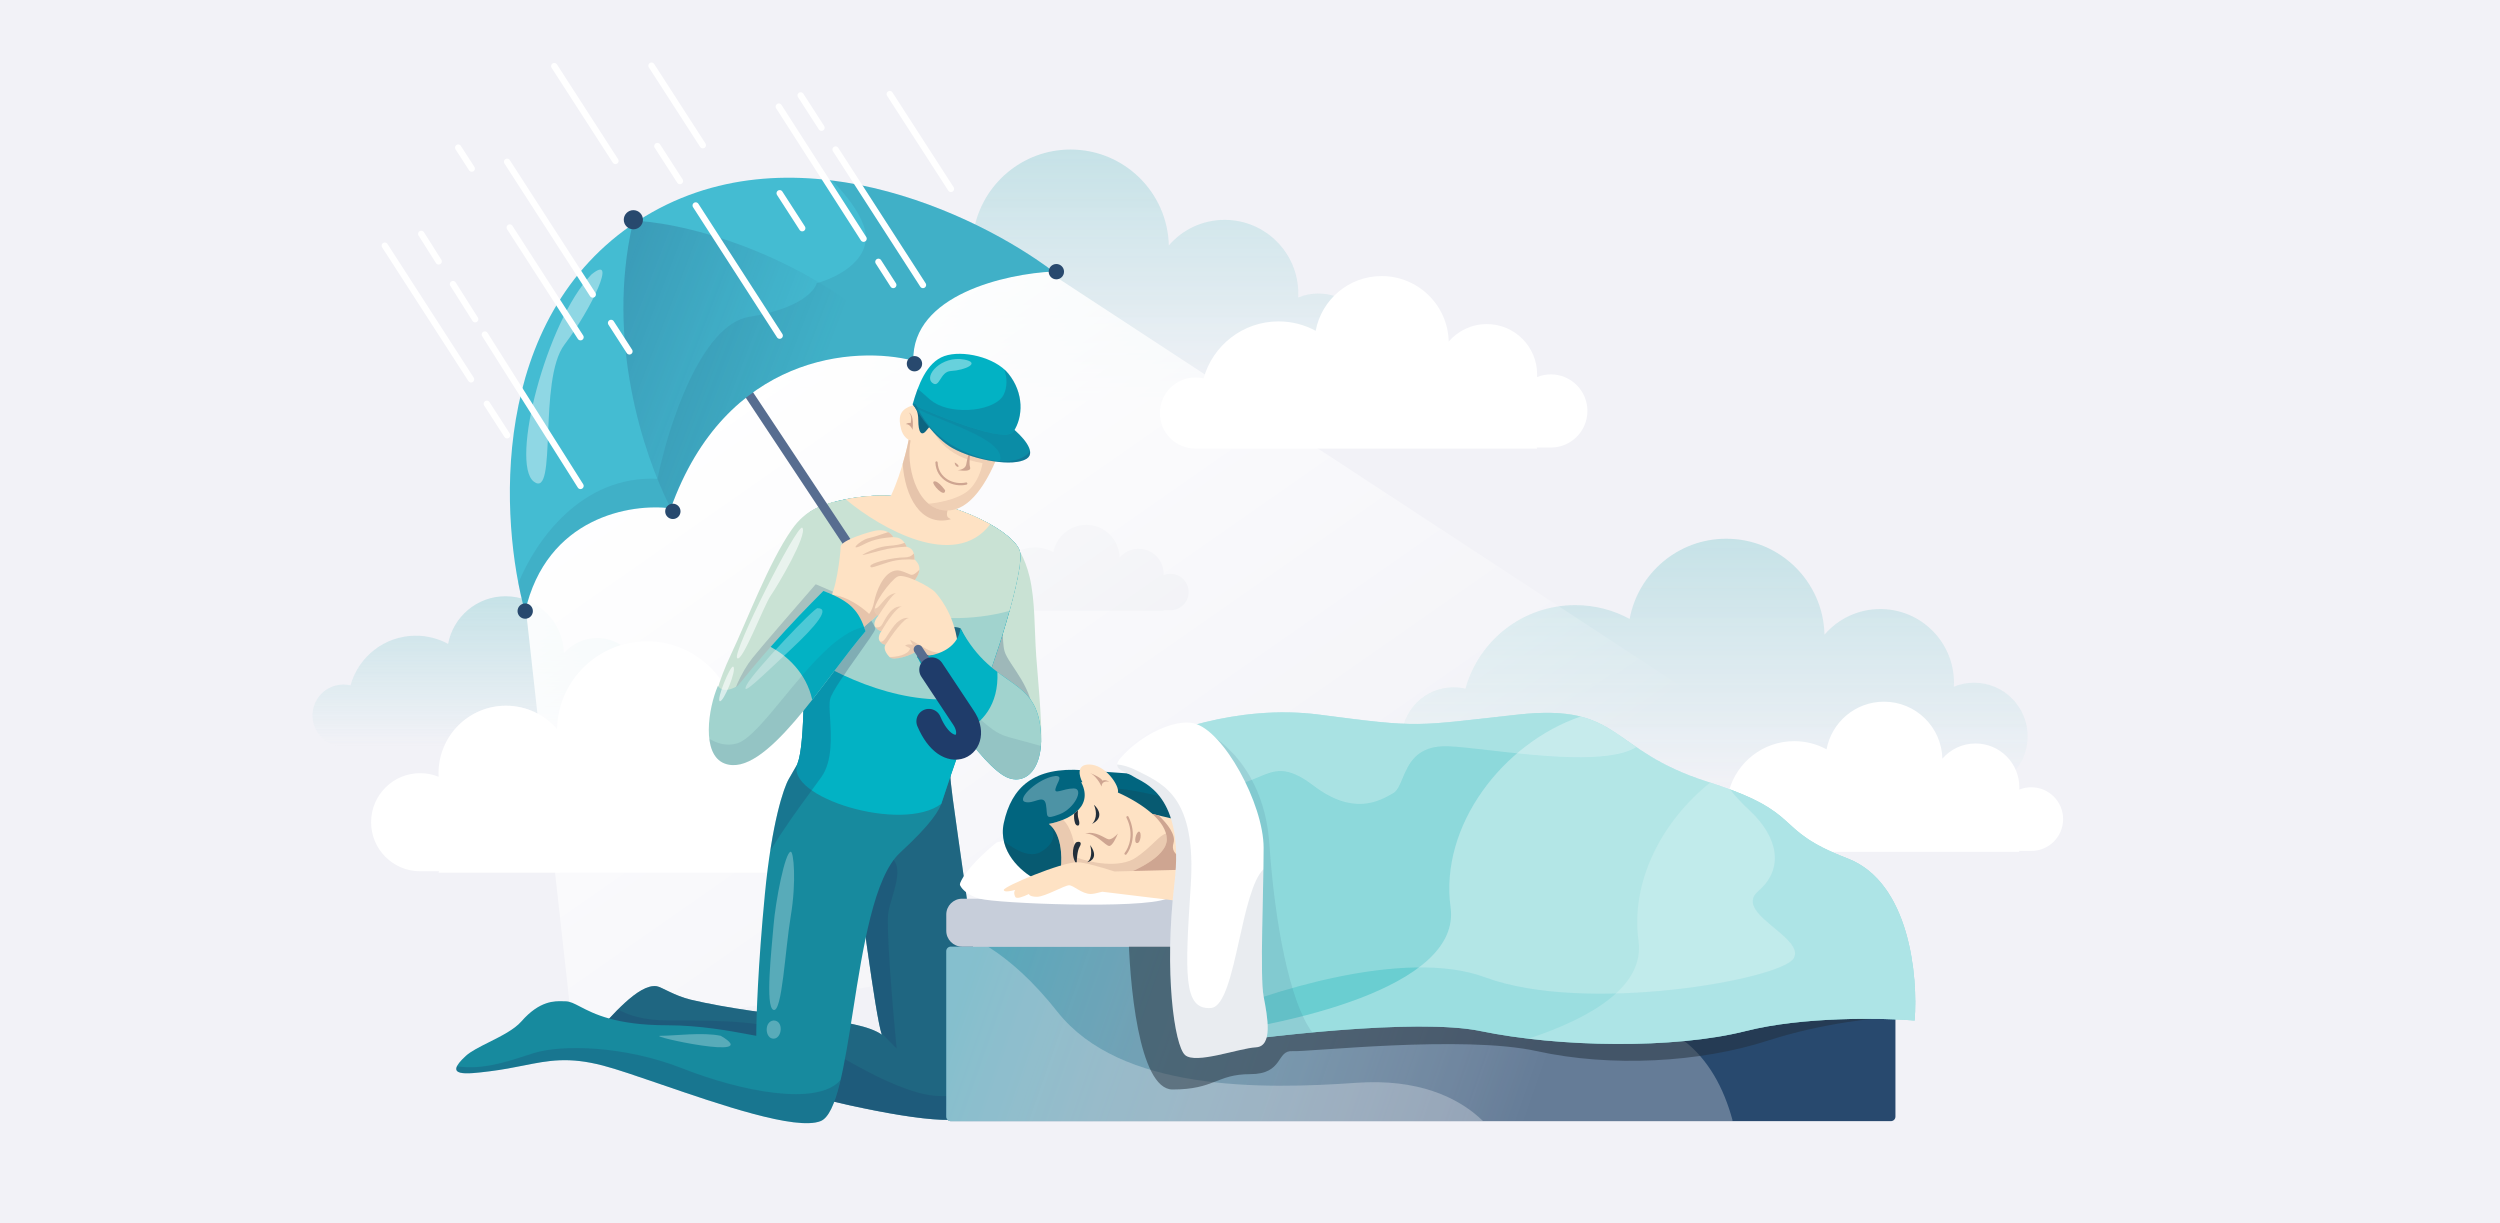
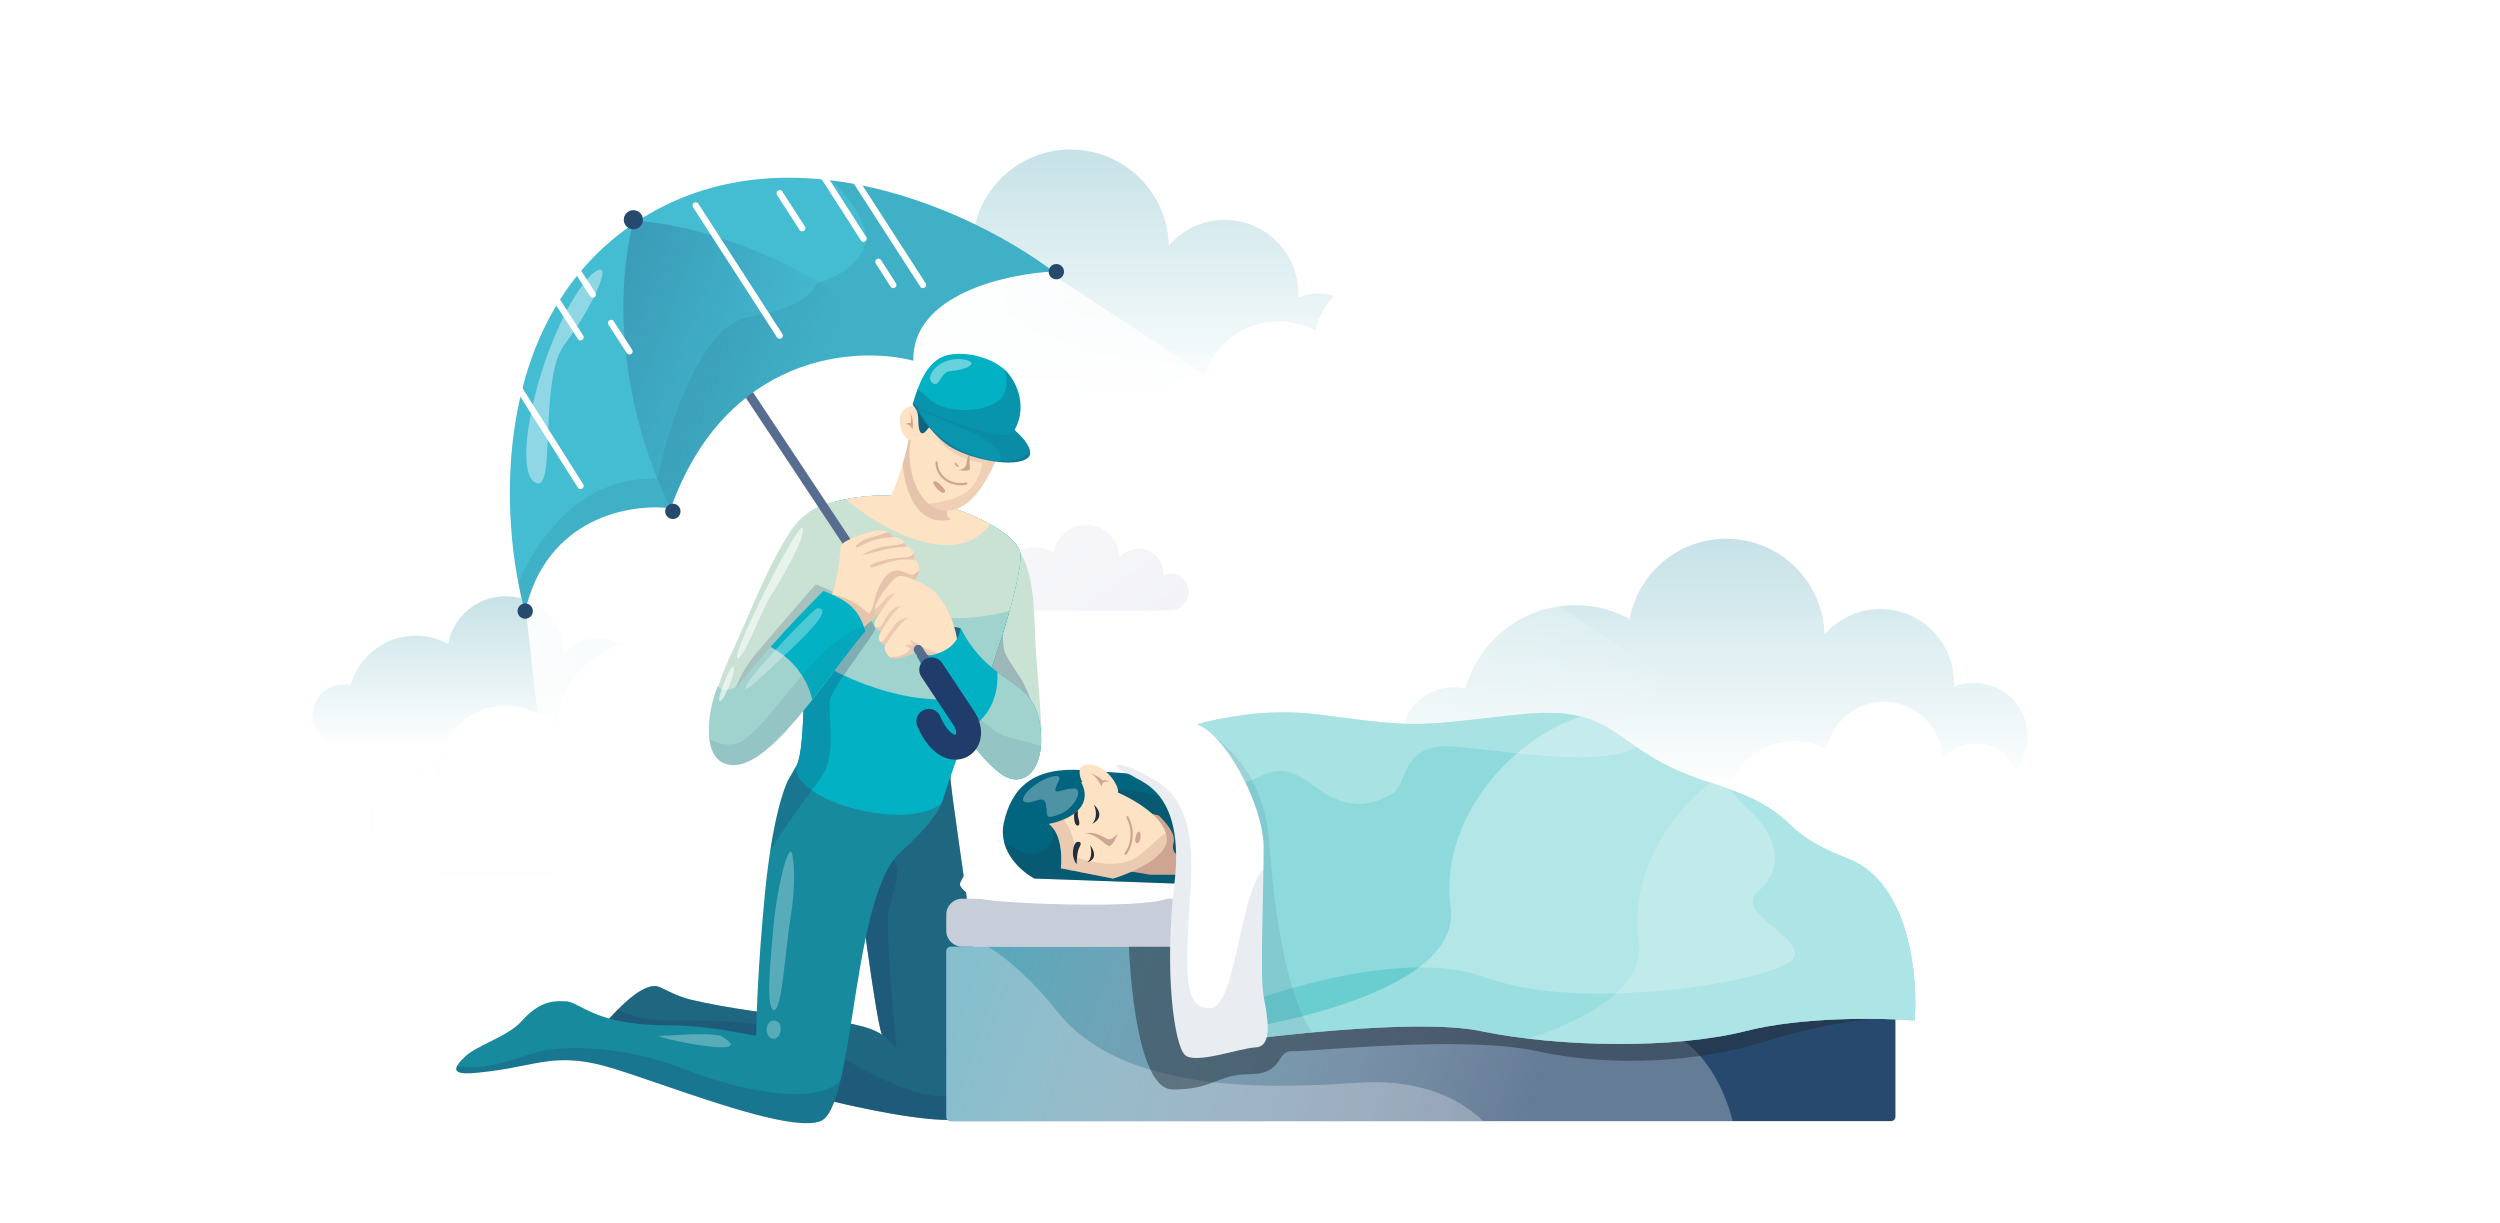
<svg xmlns="http://www.w3.org/2000/svg" width="1304" height="638" viewBox="0 0 1304 638" fill="none">
-   <rect width="1304" height="638" fill="#F2F2F7" />
  <path fill-rule="evenodd" clip-rule="evenodd" d="M764.371 359.19C771.307 334.073 794.322 315.629 821.646 315.629C831.919 315.629 841.583 318.236 850.012 322.825C854.442 299.021 875.321 281 900.409 281C928.305 281 950.997 303.282 951.658 331.02C958.705 322.85 969.132 317.679 980.767 317.679C1001.99 317.679 1019.19 334.883 1019.19 356.105C1019.19 356.793 1019.17 357.478 1019.14 358.158C1022.39 356.834 1025.95 356.105 1029.67 356.105C1045.11 356.105 1057.62 368.616 1057.62 384.05C1057.62 399.485 1045.11 411.996 1029.67 411.996H1018.85L1019.19 412.796H758.16C743.16 412.796 731 400.636 731 385.636C731 370.637 743.16 358.477 758.16 358.477C760.297 358.477 762.377 358.724 764.371 359.19Z" fill="url(#paint0_linear_6708_483)" />
  <path fill-rule="evenodd" clip-rule="evenodd" d="M422.371 156.19C429.307 131.073 452.322 112.629 479.646 112.629C489.919 112.629 499.583 115.236 508.012 119.825C512.442 96.022 533.321 78 558.409 78C586.305 78 608.997 100.282 609.658 128.02C616.705 119.85 627.132 114.679 638.767 114.679C659.989 114.679 677.193 131.883 677.193 153.105C677.193 153.793 677.175 154.478 677.139 155.158C680.39 153.834 683.946 153.105 687.672 153.105C703.107 153.105 715.618 165.616 715.618 181.05C715.618 196.485 703.107 208.996 687.672 208.996H676.854L677.193 209.796H416.16C401.16 209.796 389 197.636 389 182.636C389 167.637 401.16 155.477 416.16 155.477C418.297 155.477 420.377 155.724 422.371 156.19Z" fill="url(#paint1_linear_6708_483)" />
  <path fill-rule="evenodd" clip-rule="evenodd" d="M182.834 357.471C186.956 342.543 200.635 331.581 216.874 331.581C222.979 331.581 228.723 333.131 233.733 335.858C236.366 321.711 248.775 311 263.685 311C280.265 311 293.752 324.243 294.145 340.728C298.333 335.873 304.53 332.8 311.445 332.8C324.058 332.8 334.282 343.024 334.282 355.637C334.282 356.047 334.272 356.453 334.25 356.857C336.183 356.071 338.296 355.637 340.511 355.637C349.684 355.637 357.12 363.073 357.12 372.246C357.12 381.419 349.684 388.855 340.511 388.855H334.081L334.282 389.331H179.142C170.227 389.331 163 382.104 163 373.189C163 364.274 170.227 357.047 179.142 357.047C180.412 357.047 181.648 357.194 182.834 357.471Z" fill="url(#paint2_linear_6708_483)" />
  <path fill-rule="evenodd" clip-rule="evenodd" d="M627.784 197.385C632.52 180.236 648.234 167.643 666.889 167.643C673.903 167.643 680.501 169.423 686.256 172.556C689.281 156.304 703.536 144 720.665 144C739.711 144 755.204 159.213 755.655 178.151C760.466 172.573 767.586 169.043 775.529 169.043C790.019 169.043 801.765 180.789 801.765 195.278C801.765 195.748 801.752 196.215 801.728 196.68C803.947 195.776 806.375 195.278 808.92 195.278C819.457 195.278 828 203.82 828 214.358C828 224.896 819.457 233.438 808.92 233.438H801.534L801.765 233.984H623.543C613.302 233.984 605 225.682 605 215.441C605 205.2 613.302 196.897 623.543 196.897C625.003 196.897 626.422 197.066 627.784 197.385Z" fill="white" />
  <path fill-rule="evenodd" clip-rule="evenodd" d="M901.834 412.471C905.956 397.543 919.635 386.581 935.874 386.581C941.979 386.581 947.723 388.131 952.733 390.858C955.366 376.711 967.775 366 982.685 366C999.265 366 1012.75 379.243 1013.14 395.728C1017.33 390.873 1023.53 387.8 1030.44 387.8C1043.06 387.8 1053.28 398.024 1053.28 410.637C1053.28 411.047 1053.27 411.453 1053.25 411.857C1055.18 411.071 1057.3 410.637 1059.51 410.637C1068.68 410.637 1076.12 418.073 1076.12 427.246C1076.12 436.419 1068.68 443.855 1059.51 443.855H1053.08L1053.28 444.331H898.142C889.227 444.331 882 437.104 882 428.189C882 419.274 889.227 412.047 898.142 412.047C899.412 412.047 900.648 412.194 901.834 412.471Z" fill="white" />
  <path fill-rule="evenodd" clip-rule="evenodd" d="M520.341 300.343C522.698 291.807 530.52 285.539 539.806 285.539C543.297 285.539 546.581 286.425 549.446 287.984C550.951 279.895 558.047 273.77 566.573 273.77C576.053 273.77 583.765 281.343 583.99 290.769C586.385 287.993 589.928 286.235 593.882 286.235C601.095 286.235 606.941 292.082 606.941 299.294C606.941 299.528 606.935 299.761 606.923 299.992C608.028 299.542 609.236 299.294 610.503 299.294C615.748 299.294 620 303.546 620 308.791C620 314.037 615.748 318.289 610.503 318.289H606.826L606.941 318.561H518.23C513.132 318.561 509 314.428 509 309.331C509 304.233 513.132 300.1 518.23 300.1C518.956 300.1 519.663 300.184 520.341 300.343Z" fill="#E8E9F0" />
  <path fill-rule="evenodd" clip-rule="evenodd" d="M462.014 406.11C455.665 383.116 434.596 366.232 409.583 366.232C400.179 366.232 391.332 368.619 383.615 372.82C379.56 351.029 360.446 334.531 337.48 334.531C311.942 334.531 291.169 354.929 290.564 380.321C284.114 372.842 274.568 368.109 263.917 368.109C244.489 368.109 228.74 383.858 228.74 403.285C228.74 403.915 228.757 404.542 228.79 405.164C225.814 403.952 222.558 403.285 219.147 403.285C205.018 403.285 193.564 414.738 193.564 428.867C193.564 442.997 205.018 454.45 219.147 454.45H229.05L228.74 455.183H467.701C481.432 455.183 492.564 444.051 492.564 430.319C492.564 416.588 481.432 405.456 467.701 405.456C465.744 405.456 463.841 405.682 462.014 406.11Z" fill="#F2F2F7" />
  <path fill-rule="evenodd" clip-rule="evenodd" d="M462.014 406.11C455.665 383.116 434.596 366.232 409.583 366.232C400.179 366.232 391.332 368.619 383.615 372.82C379.56 351.029 360.446 334.531 337.48 334.531C311.942 334.531 291.169 354.929 290.564 380.321C284.114 372.842 274.568 368.109 263.917 368.109C244.489 368.109 228.74 383.858 228.74 403.285C228.74 403.915 228.757 404.542 228.79 405.164C225.814 403.952 222.558 403.285 219.147 403.285C205.018 403.285 193.564 414.738 193.564 428.867C193.564 442.997 205.018 454.45 219.147 454.45H229.05L228.74 455.183H467.701C481.432 455.183 492.564 444.051 492.564 430.319C492.564 416.588 481.432 405.456 467.701 405.456C465.744 405.456 463.841 405.682 462.014 406.11Z" fill="white" />
  <path d="M298.952 540.277L268.947 269.729L389.232 161.916L540.495 137.706L982.572 427.257L298.952 540.277Z" fill="url(#paint3_linear_6708_483)" />
  <path d="M536.994 300.734C534.594 290.733 530.326 284.565 528.493 282.731L509.989 339.241L512.99 368.246C522.158 378.581 540.895 397.851 542.495 392.251C544.495 385.249 541.495 356.244 540.495 342.242C539.494 328.239 539.995 313.237 536.994 300.734Z" fill="#C9E2D4" />
  <path d="M523.992 339.741C522.391 334.14 523.325 321.071 523.992 315.237L509.989 324.238L503.488 368.246C514.99 376.581 538.194 389.85 538.994 376.248C539.994 359.245 525.992 346.742 523.992 339.741Z" fill="#1F3C6A" fill-opacity="0.25" />
  <path d="M459.949 539.699C456.406 529.005 448.577 465.511 443.495 431.65C460.672 415.925 495.151 388.374 495.649 403.969C496.27 423.463 522.21 562.231 508.288 580.687C497.151 595.452 371.682 559.359 310.339 539.466C318.399 530.703 333.01 512.945 342.563 514.422C345.116 514.817 351.781 519.393 360.299 521.433C378.627 525.825 405.88 529.367 421.643 530.914C440.113 532.727 453.802 535.225 459.949 539.699Z" fill="#197C8F" />
  <path d="M459.949 539.699C456.406 529.005 448.577 465.511 443.495 431.65C460.672 415.925 495.151 388.374 495.649 403.969C496.27 423.463 522.21 562.231 508.288 580.687C497.151 595.452 371.682 559.359 310.339 539.466C318.399 530.703 333.01 512.945 342.563 514.422C345.116 514.817 351.781 519.393 360.299 521.433C378.627 525.825 405.88 529.367 421.643 530.914C440.113 532.727 453.802 535.225 459.949 539.699Z" fill="#28496E" fill-opacity="0.42" />
  <path fill-rule="evenodd" clip-rule="evenodd" d="M511.921 567.071C511.339 573.435 510.183 578.175 508.288 580.687C497.151 595.452 371.682 559.359 310.339 539.466C311.242 538.485 312.226 537.391 313.277 536.224C315.965 533.236 319.086 529.769 322.364 526.488C327.771 529.615 336.067 532.218 348.135 532.257C349.063 532.26 349.984 532.262 350.898 532.265L350.9 532.265L350.901 532.265C378.087 532.344 399.261 532.405 416.931 540.07C423.934 543.108 431.189 547.167 438.755 551.4C450.925 558.208 463.899 565.466 477.915 569.647C490.982 573.545 503.199 571.518 511.921 567.071ZM459.664 538.761C457.163 529.863 452.848 498.565 448.787 469.105C448.445 466.626 448.105 464.16 447.768 461.722C450.853 451.895 454.729 445.194 459.452 445.651C471.719 446.837 468.156 458.793 465.268 468.484C464.492 471.085 463.766 473.522 463.407 475.545C462.05 483.194 465.694 526.34 467.685 546.958L459.664 538.761Z" fill="#1F3C6A" fill-opacity="0.25" />
  <path fill-rule="evenodd" clip-rule="evenodd" d="M491.522 417.616C496.582 402.176 506.859 372.007 511.49 362.745C517.491 350.743 534.494 297.234 531.993 287.732C529.493 278.23 501.488 261.686 465.982 258.727C447.978 257.227 423.474 263.228 419.973 269.729C418.527 272.415 418.788 291.836 419.099 314.938C419.54 347.747 420.081 387.981 415.973 398.251C415.909 398.41 415.852 398.568 415.799 398.727L411.472 406.253C408.805 410.754 402.57 429.057 398.97 466.264C395.369 503.47 394.469 531.108 394.469 540.277C393.318 540.085 391.843 539.808 390.089 539.478C381.171 537.802 365.064 534.776 347.961 534.776C321.245 534.776 309.695 528.758 302.621 525.072C299.499 523.446 297.248 522.273 294.951 522.273C294.583 522.273 294.177 522.261 293.736 522.247C289.35 522.112 281.49 521.869 271.947 532.775C268.243 537.009 261.403 540.436 255.062 543.613C250.168 546.065 245.572 548.368 242.942 550.778C230.94 561.78 242.942 560.343 255.444 558.78C262.219 557.933 267.878 556.807 273.074 555.774C286.289 553.145 296.507 551.113 314.455 555.779C321.582 557.632 332.407 561.354 344.659 565.567C375.391 576.135 415.103 589.79 427.975 584.784C436.403 581.507 440.448 555.758 444.982 526.887C450.134 494.089 455.918 457.26 469.482 444.76C485.722 429.793 490.261 422.494 491.522 417.616Z" fill="#178A9E" />
  <g style="mix-blend-mode:soft-light">
    <path d="M403.47 482.766C404.471 470.264 409.472 444.26 412.472 444.26C413.972 444.26 415.473 459.762 412.472 477.765C409.472 495.769 407.971 528.274 403.47 526.774C398.97 525.274 402.47 495.269 403.47 482.766Z" fill="white" fill-opacity="0.28" />
    <path d="M403.47 532.275C398.47 532.775 398.97 541.777 403.47 541.777C407.971 541.777 408.971 532.275 403.47 532.275Z" fill="white" fill-opacity="0.28" />
    <path d="M375.966 540.276C366.464 538.276 351.961 540.276 344.46 540.276C336.959 540.276 398.97 553.779 375.966 540.276Z" fill="white" fill-opacity="0.28" />
  </g>
  <path d="M511.489 362.745C506.689 372.347 495.82 404.419 490.986 419.255C470.482 434.758 408.971 415.755 415.973 398.251C422.974 380.748 416.473 276.23 419.973 269.729C423.474 263.228 447.978 257.227 465.981 258.727C501.488 261.686 529.493 278.23 531.993 287.732C534.494 297.234 517.491 350.743 511.489 362.745Z" fill="#02B2C4" />
  <path fill-rule="evenodd" clip-rule="evenodd" d="M419.378 340.991C419.331 332.238 419.212 323.344 419.099 314.938C418.788 291.836 418.527 272.415 419.973 269.729C423.474 263.228 447.978 257.227 465.981 258.727C501.488 261.686 529.493 278.23 531.993 287.732C534.476 297.169 517.723 350.012 511.614 362.493C479.149 370.482 444.611 356.891 419.378 340.991Z" fill="#A1D3CE" />
  <path fill-rule="evenodd" clip-rule="evenodd" d="M526.539 318.643C486.857 329.466 446.413 315.083 418.906 299.031C418.762 283.433 418.876 271.767 419.973 269.729C423.474 263.228 447.978 257.227 465.981 258.727C501.488 261.686 529.493 278.23 531.993 287.732C533.096 291.922 530.406 304.67 526.539 318.643Z" fill="#C9E2D4" />
  <path fill-rule="evenodd" clip-rule="evenodd" d="M441.338 260.396L441.477 260.728C459.435 275.692 498.111 297.741 516.493 273.456C504.459 266.665 486.469 260.434 465.982 258.727C458.24 258.082 449.297 258.824 441.338 260.396Z" fill="#FEE2C4" />
  <path fill-rule="evenodd" clip-rule="evenodd" d="M438.458 563.302C426.434 577.275 386.452 569.275 355.962 557.279C325.457 545.277 292.951 544.777 278.448 549.278C276.853 549.773 275.257 550.287 273.656 550.802L273.654 550.802C262.611 554.355 251.346 557.98 238.327 556.204C236.036 561.167 245.585 560.012 255.444 558.78C262.219 557.933 267.878 556.807 273.074 555.774L273.074 555.774C286.289 553.145 296.507 551.113 314.455 555.779C321.582 557.632 332.407 561.354 344.659 565.567C375.391 576.135 415.103 589.79 427.975 584.784C432.47 583.036 435.718 574.897 438.458 563.302ZM419.133 317.496C419.565 349.806 419.975 388.246 415.973 398.251C415.909 398.41 415.852 398.568 415.799 398.727L411.472 406.253C409.409 409.734 405.211 421.474 401.749 443.833C409.685 430.889 416.669 421.396 422.59 413.348L422.591 413.347L422.594 413.342C424.689 410.495 426.651 407.828 428.475 405.253C434.327 396.992 433.544 383.992 432.977 374.571C432.721 370.304 432.508 366.772 432.976 364.746C433.863 360.9 441.575 350.055 447.934 341.113L447.934 341.113L447.934 341.113L447.935 341.112C452.325 334.937 456.071 329.669 456.48 328.239C457.28 325.439 441.144 306.402 432.976 297.234L419.133 317.496Z" fill="#1F3C6A" fill-opacity="0.25" />
  <path d="M373.335 393.751C370.334 385.749 367.834 369.747 381.336 341.242C389.667 323.654 400.991 293.401 412.972 276.23C420.409 265.572 428.717 263.643 434.846 261.728C438.844 270.966 452.825 292.174 447.978 306.235C446.966 309.173 439.977 307.236 434.846 312.236C418.841 327.834 376.335 401.752 373.335 393.751Z" fill="#C9E2D4" />
  <path d="M332.958 118.702L447.084 290.732" stroke="#576D90" stroke-width="4.726" />
  <path fill-rule="evenodd" clip-rule="evenodd" d="M437.842 310.095C436.813 310.62 435.797 311.309 434.846 312.236C430.98 316.004 425.569 323.172 419.542 331.768C401.439 349.335 382.248 367.431 381.967 365.746C381.467 362.745 386.468 350.743 392.469 343.242C397.269 337.241 416.473 315.07 425.474 304.735L437.842 310.095Z" fill="#1F3C6A" fill-opacity="0.2" />
  <path d="M377.966 398.251C365.619 393.548 369.464 369.246 374.465 357.744C376.555 360.774 380.236 360.369 384.796 357.744C402.97 335.24 417.473 320.238 429.475 308.236C443.978 313.737 447.978 318.737 451.479 329.239C429.475 354.91 398.97 406.253 377.966 398.251Z" fill="#A1D3CE" />
  <path d="M438.477 285.232C438.477 288.732 435.976 310.236 431.976 313.236L447.478 329.74C454.646 323.405 471.258 309.61 475.483 304.735C481.984 297.234 479.317 294.067 476.983 291.733C476.983 286.732 474.983 285.732 472.983 285.232C470.982 280.731 468.482 280.231 465.982 280.231C463.981 276.73 459.98 276.23 456.98 276.73C453.979 277.23 438.477 281.731 438.477 285.232Z" fill="#FEE2C4" />
  <path fill-rule="evenodd" clip-rule="evenodd" d="M465.93 280.142C461.965 280.429 456.24 280.962 450.979 283.731C441.477 288.732 448.478 281.731 452.979 280.731C455.503 280.17 459.812 278.757 463.255 277.561C464.299 278.123 465.231 278.956 465.93 280.142ZM471.836 283.139C469.942 283.994 466.882 284.47 463.481 284.731C458.98 285.078 454.47 286.987 451.979 288.232C448.979 289.732 447.856 290.322 458.98 287.232C464.193 285.784 469.237 285.286 472.949 285.156C472.593 284.365 472.221 283.699 471.836 283.139ZM476.636 288.665C475.387 290.26 473.649 290.733 471.983 290.733C464.981 290.733 453.979 293.733 453.979 295.233C453.979 296.359 454.823 296.077 458.621 294.811C459.887 294.389 461.481 293.858 463.481 293.233C468.487 291.669 473.819 291.633 477.181 291.932C477.115 291.865 477.049 291.798 476.983 291.733C476.983 290.476 476.857 289.472 476.636 288.665ZM479.539 297.184C477.918 298.829 476.245 300.241 474.983 299.734C474.372 299.489 473.81 299.253 473.286 299.034C470.515 297.873 468.8 297.154 466.482 297.734C460.481 299.234 456.98 308.736 455.98 313.737C455.48 316.237 454.73 318.362 453.354 320.238C450.026 317.03 441.645 310.736 433.888 310.264C433.298 311.673 432.658 312.724 431.976 313.236L447.478 329.739C449.446 328 452.126 325.699 455.066 323.174C462.834 316.503 472.418 308.271 475.483 304.735C478.278 301.51 479.379 299.085 479.539 297.184Z" fill="#CEA591" fill-opacity="0.49" />
  <path fill-rule="evenodd" clip-rule="evenodd" d="M423.666 365.003C427.407 360.245 431.113 355.347 434.731 350.567C440.629 342.774 446.29 335.293 451.479 329.239C447.978 318.737 443.978 313.737 429.475 308.236C421.513 316.198 412.45 325.481 401.945 337.398C410.368 341.96 420.514 350.811 423.666 365.003Z" fill="#02B2C4" />
  <g style="mix-blend-mode:soft-light" opacity="0.3">
    <path d="M389.468 357.244C392.969 350.243 425.474 316.237 426.475 317.237C432.976 317.237 426.475 325.739 411.972 339.241C397.469 352.744 385.967 364.245 389.468 357.244Z" fill="white" />
  </g>
  <g style="mix-blend-mode:soft-light" opacity="0.6">
    <path d="M384.467 343.242C381.967 340.242 415.473 273.73 418.473 275.23C421.474 278.731 405.471 305.735 401.97 310.736C398.47 315.737 386.968 346.243 384.467 343.242Z" fill="white" />
    <path d="M382.467 347.743C380.967 346.743 373.465 365.246 375.466 365.746C377.466 366.246 384.467 349.243 382.467 347.743Z" fill="white" />
  </g>
  <path fill-rule="evenodd" clip-rule="evenodd" d="M450.701 327.027C436.871 329.652 421.815 347.966 408.755 363.852C399.152 375.533 390.629 385.901 384.467 387.75C379.287 389.304 374.294 387.933 369.969 385.35C370.699 391.395 373.048 396.378 377.966 398.251C390.979 403.209 407.64 385.386 423.666 365.003L423.77 364.871C427.476 360.154 431.147 355.303 434.73 350.568L434.731 350.567L434.731 350.567C440.629 342.773 446.29 335.293 451.479 329.239C451.224 328.473 450.966 327.737 450.701 327.027Z" fill="#1F3C6A" fill-opacity="0.1" />
  <path d="M474.483 226.221C473.683 233.422 468.149 253.392 462.981 261.727L470.982 272.229C483.651 274.73 500.188 272.629 494.987 270.229C489.786 267.828 505.155 248.225 509.489 238.223C499.821 231.722 475.283 219.02 474.483 226.221Z" fill="#FEE2C4" />
  <path fill-rule="evenodd" clip-rule="evenodd" d="M470.848 241.964C472.734 235.595 474.114 229.547 474.483 226.221C474.54 225.71 474.716 225.3 474.997 224.98L498.987 232.222C501.71 234.518 504.73 238.636 506.842 243.385C505.541 245.683 504.024 248.173 502.496 250.68C497.091 259.552 491.551 268.643 494.987 270.229C495.472 270.453 495.768 270.674 495.896 270.889C479.991 274.98 471.976 258.509 470.848 241.964Z" fill="#E6C4AB" />
  <path d="M473.983 212.219C477.68 210.516 479.387 211.851 480.292 213.56C481.66 209.616 483.832 201.031 489.568 198.239C496.737 194.749 496.67 199.093 506.013 205.668C515.355 212.242 523.958 202.091 526.255 208.347C528.553 214.603 526.229 222.988 524.088 228.099C521.948 233.211 511.702 267.937 492.642 266.214C477.394 264.835 472.483 241.724 474.983 229.722C473.523 229.519 470.935 227.53 469.982 223.721C468.482 217.72 469.361 214.347 473.983 212.219Z" fill="#FEE2C4" />
  <path d="M476.483 211.719C477.284 212.119 478.984 214.219 478.984 219.22C478.984 225.221 480.484 228.221 483.485 224.221C486.07 220.774 494.153 213.719 500.988 213.219L484.485 203.217C481.484 205.884 475.683 211.318 476.483 211.719Z" fill="#0D6581" />
  <path d="M505.989 243.724C505.188 241.324 506.322 233.722 506.989 230.222C505.989 233.389 504.388 239.823 503.988 242.224C503.588 244.624 500.488 245.224 499.487 245.224C501.821 245.558 506.789 246.124 505.989 243.724Z" fill="#CEA591" />
  <path d="M497.987 241.224C498.654 241.557 499.988 242.424 499.988 243.224C499.988 244.024 497.987 243.224 497.987 241.224Z" fill="#CEA591" />
  <path d="M503.988 252.225C497.487 253.726 488.886 250.025 488.485 241.223" stroke="#CEA591" stroke-width="1.181" stroke-linecap="round" />
  <path d="M492.986 255.726C491.486 253.726 488.486 250.225 486.985 251.225C485.485 252.225 492.986 260.227 492.986 255.726Z" fill="#CEA591" />
  <path d="M475.983 224.221C476.783 217.419 474.983 215.386 473.983 215.219C474.65 215.552 475.783 217.119 474.983 220.72C474.024 220.32 472.916 220.887 472.483 221.22C474.483 221.22 475.65 223.22 475.983 224.221Z" fill="#CEA591" />
  <path fill-rule="evenodd" clip-rule="evenodd" d="M522.169 233.276C518.019 244.425 508.307 267.631 492.642 266.214C489.515 265.931 486.823 264.735 484.54 262.908L484.485 262.727C488.652 262.394 498.387 260.727 503.988 256.726C509.589 252.726 511.99 244.948 512.49 241.559C493.341 238.552 486.166 226.218 484.985 219.72L488.986 217.719C498.222 221.852 514.194 229.156 522.169 233.276Z" fill="#CEA591" fill-opacity="0.3" />
  <path d="M496.835 233.72C487.603 228.589 479.142 216.126 476.066 210.537L527.758 223.083C532.639 226.974 541.026 235.652 535.531 239.237C528.661 243.719 508.375 240.135 496.835 233.72Z" fill="#0995AD" />
  <path fill-rule="evenodd" clip-rule="evenodd" d="M521.402 241.002C524.754 232.563 507.476 225.501 491.6 219.012C486.492 216.925 481.53 214.896 477.447 212.901C476.91 212.026 476.447 211.229 476.066 210.537L527.758 223.083C532.639 226.974 541.026 235.652 535.531 239.237C532.643 241.121 527.385 241.58 521.402 241.002Z" fill="#1F3C6A" fill-opacity="0.1" />
  <path d="M492.541 185.735C483.256 189.026 478.81 201.052 476.027 211.035C491.044 217.888 524.514 231.258 528.6 225.155C533.708 217.527 534.178 205.023 525.94 194.852C519.009 186.294 501.968 182.393 492.541 185.735Z" fill="#02B2C4" />
  <path fill-rule="evenodd" clip-rule="evenodd" d="M482.441 206.064C483.876 207.366 485.42 208.768 487.151 209.895C497.655 216.731 519.481 214.331 523.592 205.706C525.345 202.028 525.471 197.194 523.763 192.593C524.567 193.305 525.297 194.059 525.94 194.853C534.178 205.024 533.708 217.527 528.6 225.156C524.514 231.258 491.044 217.888 476.027 211.036C476.756 208.42 477.6 205.664 478.614 202.962C479.835 203.697 481.089 204.836 482.441 206.064Z" fill="#1F3C6A" fill-opacity="0.25" />
  <g style="mix-blend-mode:soft-light">
    <path d="M486.431 199.806C481.521 196.179 491.071 185.286 502.933 187.546C511.83 189.241 503.504 193.108 495.948 193.524C490.286 193.835 490.225 202.609 486.431 199.806Z" fill="white" fill-opacity="0.4" />
  </g>
  <path fill-rule="evenodd" clip-rule="evenodd" d="M477.663 210.925C480.842 217.932 487.013 227.794 500.785 234.529C520.419 244.131 533.684 240.856 537.271 235.295C537.51 236.86 537.053 238.244 535.531 239.237C528.661 243.719 508.375 240.135 496.835 233.72C487.603 228.589 479.142 216.126 476.066 210.537L477.663 210.925Z" fill="#1F3C6A" fill-opacity="0.25" />
  <path d="M488.986 329.74C490.486 328.74 496.487 325.739 500.988 327.739L505.989 337.741C497.821 341.075 480.57 346.915 478.484 342.742C478.984 334.741 487.485 330.74 488.986 329.74Z" fill="#1F6781" />
  <path d="M456.5 319.408C454.073 316.255 464.995 302.21 468.052 300.82C471.356 298.658 485.495 306.226 487.865 308.985C488.847 310.128 497.487 319.408 499.481 335.41C497.587 339.939 488.829 341.674 484.686 341.975C482.299 341.296 480.405 340.265 478.934 339.134C475.549 341.886 465.774 344.937 463.962 342.686C460.756 339.377 461.261 337.034 461.915 336.277C461.071 336.221 460.001 335.841 459.056 334.703C457.551 332.89 458.913 330.228 459.782 329.123C459.354 329.223 458.123 328.97 456.618 327.157C455.113 325.344 457.067 322.319 458.231 321.033C457.886 321.001 457.056 320.631 456.5 319.408Z" fill="#FEE2C4" />
  <g opacity="0.4">
    <path d="M458.231 321.032C457.886 321 457.056 320.63 456.5 319.408C456.123 318.918 456.068 318.165 456.256 317.237C457.48 318.237 459.98 314.13 462.481 311.736C464.481 309.821 466.662 309.343 467.502 309.343C465.838 309.441 460.628 317.177 458.231 321.032Z" fill="#CEA591" />
    <path d="M459.782 329.123C459.355 329.223 458.123 328.969 456.618 327.157C457.273 327.351 458.823 327.439 459.782 326.239C460.981 324.738 464.628 315.194 470.555 316.465C467.984 316.034 462.302 324.724 459.782 329.123Z" fill="#CEA591" />
    <path d="M461.915 336.276C461.071 336.22 460.001 335.84 459.056 334.702C459.025 334.665 458.995 334.628 458.967 334.59C461.316 335.485 462.481 331.239 466.482 326.239C469.682 322.238 473.015 322.008 474.282 322.394C471.71 321.962 464.966 331.469 461.915 336.276Z" fill="#CEA591" />
    <path d="M484.686 341.974C482.299 341.295 480.405 340.265 478.934 339.134C478.055 339.849 476.744 340.584 475.253 341.241C471.007 343.113 465.304 344.352 463.962 342.686C467.076 342.719 473.592 341.877 474.745 338.241C473.735 337.44 472.572 337.011 472.117 336.896C472.897 335.786 475.154 336.077 476.185 336.362C475.413 335.323 474.951 334.368 474.745 333.694C475.991 334.376 478.984 336.04 480.984 337.24C483.485 338.741 487.485 341.115 492.486 340.428C489.665 341.365 486.654 341.831 484.686 341.974Z" fill="#CEA591" />
  </g>
  <path d="M500.988 327.739C499.988 336.241 491.986 342.242 478.484 342.742C484.485 354.744 506.989 393.751 522.992 404.253C532.93 410.774 543.995 403.252 542.995 383.249C541.42 351.743 518.491 360.745 500.988 327.739Z" fill="#02B2C4" />
  <path fill-rule="evenodd" clip-rule="evenodd" d="M520.239 350.516C521.031 367.867 512.16 377.276 502.416 381.905C509.344 391.52 516.675 400.107 522.992 404.253C532.93 410.775 543.995 403.253 542.995 383.249C542.132 365.991 534.862 360.888 525.586 354.376C523.863 353.167 522.072 351.909 520.239 350.516Z" fill="#A1D3CE" />
  <path fill-rule="evenodd" clip-rule="evenodd" d="M542.93 389.085C538.24 387.721 534.648 386.781 531.761 386.027C522.375 383.572 520.447 383.068 512.49 376.248C505.648 370.383 492.374 353.952 483.359 342.291C481.825 342.526 480.199 342.678 478.484 342.742C484.485 354.744 506.989 393.751 522.992 404.253C531.896 410.096 541.705 404.666 542.93 389.085Z" fill="#1F3C6A" fill-opacity="0.1" />
  <path d="M502.488 374.247L485.985 349.371L478.933 338.741" stroke="#576D90" stroke-width="4.726" stroke-linecap="round" />
  <path d="M484.485 376.248C494.487 399.752 511.99 388.25 502.488 374.248L485.985 349.372" stroke="#1F3C6A" stroke-width="12.995" stroke-linecap="round" />
  <path d="M332.862 115.115C254.448 165.924 260.849 272.309 273.852 319.151C285.054 269.542 329.195 262.474 349.865 265.141C378.67 184.727 446.215 180.293 476.387 188.128C475.587 153.722 524.729 142.786 549.4 141.62C509.893 111.614 411.276 64.306 332.862 115.115Z" fill="#44BCD2" />
  <g style="mix-blend-mode:soft-light" opacity="0.4">
    <path d="M278.448 251.225C265.946 241.724 284.95 167.711 308.454 143.206C322.456 131.704 308.454 161.21 294.451 179.713C280.449 198.216 290.951 260.727 278.448 251.225Z" fill="white" />
  </g>
  <path fill-rule="evenodd" clip-rule="evenodd" d="M270.359 304.12C279.472 281.931 303.18 247.917 342.96 249.725C348.294 223.221 365.364 169.211 390.968 165.211C416.573 161.21 424.974 151.875 425.974 147.707C436.643 144.874 456.48 134.905 450.479 117.702C447.777 109.956 441.323 101.648 433.993 94.141C482.181 100.177 526.085 123.912 549.4 141.62C524.729 142.787 475.587 153.722 476.387 188.128C446.215 180.293 378.67 184.727 349.865 265.142C329.195 262.474 285.053 269.542 273.852 319.151C272.604 314.655 271.416 309.611 270.359 304.12Z" fill="#1F3C6A" fill-opacity="0.1" />
  <path fill-rule="evenodd" clip-rule="evenodd" d="M476.378 187.133C428.656 134.87 361.685 117.035 332.686 115.229C331.746 115.84 330.818 116.459 329.902 117.086C316.236 177.254 335.064 235.951 349.816 265.135C349.832 265.137 349.849 265.139 349.865 265.142C378.67 184.727 446.215 180.293 476.387 188.128C476.38 187.794 476.377 187.463 476.378 187.133Z" fill="url(#paint4_linear_6708_483)" fill-opacity="0.25" />
  <circle cx="330.362" cy="114.615" r="5.001" fill="#28496E" />
  <circle cx="350.961" cy="266.728" r="4.001" fill="#28496E" />
  <circle cx="273.948" cy="318.737" r="4.001" fill="#28496E" />
-   <circle cx="476.983" cy="189.715" r="4.001" fill="#28496E" />
  <circle cx="550.997" cy="141.707" r="4.001" fill="#28496E" />
  <path d="M986.3 493.768H495.939C494.634 493.768 493.576 494.826 493.576 496.131V582.422C493.576 583.726 494.634 584.784 495.939 584.784H986.3C987.605 584.784 988.663 583.726 988.663 582.422V496.131C988.663 494.826 987.605 493.768 986.3 493.768Z" fill="#28496E" />
  <path d="M986.3 493.768H495.939C494.634 493.768 493.576 494.826 493.576 496.131V582.422C493.576 583.726 494.634 584.784 495.939 584.784H986.3C987.605 584.784 988.663 583.726 988.663 582.422V496.131C988.663 494.826 987.605 493.768 986.3 493.768Z" fill="url(#paint5_linear_6708_483)" />
  <g style="mix-blend-mode:soft-light" opacity="0.3">
    <path fill-rule="evenodd" clip-rule="evenodd" d="M667.902 493.768H495.938C494.633 493.768 493.575 494.826 493.575 496.131V582.422C493.575 583.726 494.633 584.784 495.938 584.784H903.679C903.715 584.58 903.705 584.373 903.648 584.164C894.51 550.658 872.051 525.572 822.542 529.073C773.719 532.525 701.397 533.609 667.902 493.768Z" fill="#F4F5F8" />
  </g>
  <g style="mix-blend-mode:soft-light" opacity="0.3">
    <path fill-rule="evenodd" clip-rule="evenodd" d="M515.352 493.768C526.807 500.979 538.976 511.815 551.586 527.775C584.434 569.347 658.105 568.282 707.614 564.781C738.977 562.563 760.506 571.986 773.6 584.784H495.938C494.633 584.784 493.575 583.726 493.575 582.422V496.131C493.575 494.826 494.633 493.768 495.938 493.768H515.352Z" fill="#F4F5F8" />
  </g>
  <path d="M611.597 568.282C593.993 568.282 588.926 512.272 588.592 484.267L818.633 449.761L991.163 530.275C979.995 530.608 950.556 533.576 922.151 542.777C886.645 554.279 840.137 556.78 801.63 548.278C763.123 539.777 682.609 548.778 674.108 548.278C665.606 547.778 669.607 560.28 652.104 560.28C634.601 560.28 633.6 568.282 611.597 568.282Z" fill="#222E3A" fill-opacity="0.5" />
  <path d="M980.393 493.768H501.846C497.278 493.768 493.576 490.066 493.576 485.498V477.034C493.576 472.466 497.278 468.764 501.846 468.764H980.393C984.96 468.764 988.663 472.466 988.663 477.034V485.498C988.663 490.066 984.961 493.768 980.393 493.768Z" fill="#C7CEDA" />
  <path d="M520.697 439.165L542.505 435.846C542.886 435.788 543.263 435.82 543.626 435.947C570.101 445.19 619.324 464.393 608.596 468.764C595.094 474.265 520.08 471.264 511.079 468.764C504.745 467.004 501.816 463.826 500.862 461.952C500.641 461.518 500.654 461.012 500.835 460.561C503.629 453.609 514.11 444.039 519.594 439.645C519.913 439.39 520.293 439.226 520.697 439.165Z" fill="white" />
  <path d="M523.581 429.257C520.38 444.059 532.916 454.761 539.584 458.262L623.599 461.262L630.1 449.76L608.596 404.753C602.762 404.419 585.892 403.352 565.088 401.752C539.084 399.752 527.582 410.754 523.581 429.257Z" fill="#01657F" />
  <path fill-rule="evenodd" clip-rule="evenodd" d="M523.592 438.714C525.796 448.569 534.438 455.56 539.584 458.262L623.599 461.262L630.1 449.76L614.796 417.729C604.783 415.096 588.307 411.254 580.591 411.254C573.11 411.254 572.797 414.028 572.419 417.377C572.242 418.953 572.05 420.655 571.089 422.256C568.689 426.256 554.086 428.923 547.085 429.757C549.586 432.257 552.286 438.658 543.085 444.259C537.616 447.588 530.111 443.899 523.592 438.714Z" fill="#222E3A" fill-opacity="0.2" />
  <g style="mix-blend-mode:soft-light" opacity="0.3">
    <path d="M534.583 418.255C530.082 416.755 541.584 405.753 550.586 404.753C554.587 404.753 551.586 407.753 550.586 411.254C549.586 414.755 554.587 411.254 560.088 411.254C565.589 411.254 560.588 421.756 552.586 424.756C544.585 427.757 546.585 425.757 545.585 419.756C544.585 413.755 539.084 419.756 534.583 418.255Z" fill="white" />
  </g>
-   <path d="M625.099 430.257L595.594 423.256L589.093 455.261H626.099L625.099 430.257Z" fill="#FEE2C4" />
  <path fill-rule="evenodd" clip-rule="evenodd" d="M604.358 425.335C609.084 429.834 613.427 435.504 612.097 439.759C609.915 446.741 619.155 448.773 625.865 450.174L626.099 456.262H600.093L589.434 454.527L595.594 423.256L604.358 425.335Z" fill="#CEA591" />
  <path fill-rule="evenodd" clip-rule="evenodd" d="M580.591 458.262C589.926 455.428 608.596 447.36 608.596 437.759C608.596 428.231 595.675 419.018 583.092 413.373C584.092 409.99 576.59 398.752 568.089 398.752C561.288 398.752 562.921 404.927 564.588 408.015C564.371 407.995 564.154 407.976 563.937 407.958C563.988 408.055 564.038 408.153 564.088 408.253C570.889 421.856 555.587 428.257 547.085 429.757C553.611 434.832 554.059 446.314 553.341 452.889L580.591 458.262Z" fill="#FEE2C4" />
  <path d="M587.092 445.26C589.259 442.593 592.493 435.058 588.092 426.256" stroke="#CEA591" stroke-width="1.181" stroke-linecap="round" />
  <path d="M578.591 441.259C576.59 441.259 572.09 434.758 566.089 434.758C571.59 433.258 576.09 437.258 578.091 437.758C579.691 438.159 582.091 435.925 583.092 434.758C582.258 436.925 580.191 441.259 578.591 441.259Z" fill="#CEA591" />
  <path d="M568.589 403.252C571.389 404.453 573.757 408.42 574.59 410.254C574.59 407.453 577.257 407.42 578.591 407.753C576.59 406.553 575.424 406.92 575.09 407.253C574.29 405.653 570.423 403.919 568.589 403.252Z" fill="#CEA591" />
  <path d="M594.093 433.758C592.593 433.758 591.093 439.759 593.093 439.759C595.094 439.759 595.594 433.758 594.093 433.758Z" fill="#CEA591" />
  <path fill-rule="evenodd" clip-rule="evenodd" d="M608.596 437.759C608.596 447.36 589.926 455.428 580.591 458.262L553.341 452.889C554.059 446.314 553.611 434.832 547.085 429.757C549.246 429.376 551.847 428.678 554.412 427.625C558.565 431.03 560.621 439.616 561.51 447.26C568.204 449.761 583.792 453.262 592.593 447.26C596.659 444.489 599.563 441.717 601.913 439.475C604.383 437.117 606.239 435.346 608.185 434.776C608.454 435.764 608.596 436.76 608.596 437.759Z" fill="#CEA591" fill-opacity="0.4" />
  <path fill-rule="evenodd" clip-rule="evenodd" d="M560.293 424.373C560.1 426.179 560.305 427.768 560.588 428.757C560.95 431.258 564.088 431.758 562.588 427.257C562.113 425.832 562.092 424.202 562.303 422.63C561.689 423.253 561.013 423.833 560.293 424.373ZM569.589 429.758C571.423 428.091 572.59 424.257 570.589 419.756C572.923 421.756 575.99 426.557 569.589 429.758ZM568.589 440.76C569.256 442.927 569.889 447.761 567.089 449.761C569.422 449.261 572.99 446.761 568.589 440.76ZM561.588 450.761C561.588 448.594 561.888 443.76 563.088 441.76C564.588 439.259 563.088 438.759 561.588 439.259C560.087 439.759 558.087 446.261 561.588 450.761Z" fill="#222E3A" />
-   <path d="M523.581 464.163C523.581 462.363 553.447 449.761 561.81 449.761C565.288 449.761 573.113 451.923 581.309 454.562L652.604 452.761L646.033 473.765L574.951 465.13C572.313 465.84 570.147 466.3 568.978 466.3C564.199 466.3 560.018 461.763 557.629 461.763C555.239 461.763 545.085 467.764 540.904 467.764C537.559 467.764 536.722 466.788 536.722 466.3C533.394 467.865 530.211 469.083 529.554 467.764C528.599 465.844 529.156 464.563 529.554 464.163C527.563 464.763 523.581 465.604 523.581 464.163Z" fill="#FEE2C4" />
  <path d="M618.098 442.259C618.898 417.855 599.428 398.085 589.593 391.25C604.595 382.749 645.302 367.146 688.11 372.747C741.619 379.748 737.119 378.748 791.628 372.747C846.138 366.746 838.637 391.25 890.646 407.753C942.655 424.256 923.151 432.257 963.659 447.76C996.064 460.162 1000.5 509.271 998.665 532.275C981.828 530.941 940.655 530.175 910.649 537.776C873.143 547.278 813.132 546.277 772.125 537.776C739.319 530.975 657.771 540.61 621.098 546.277C607.596 531.775 617.097 472.765 618.098 442.259Z" fill="#8DD9DB" />
  <path fill-rule="evenodd" clip-rule="evenodd" d="M615.964 394.934C624.081 403.238 631.421 410.746 641.102 409.753C647.621 409.085 652.353 407.075 656.547 405.293C664.901 401.744 671.127 399.1 685.109 409.753C705.905 425.598 719.347 417.911 726.407 413.874C726.477 413.834 726.547 413.794 726.617 413.754C728.83 412.49 730.093 409.476 731.561 405.978C734.735 398.408 738.863 388.566 755.622 389.25C760.624 389.454 768.002 390.304 776.557 391.29C802.574 394.288 839.471 398.54 853.492 389.682C851.892 388.588 850.363 387.515 848.876 386.47C834.645 376.477 824.222 369.159 791.628 372.747C785.98 373.369 780.965 373.937 776.454 374.448C737.429 378.869 736.075 379.023 688.11 372.747C655.642 368.499 624.383 376.448 604.63 384.246C608.729 387.533 612.42 391.309 615.964 394.934Z" fill="#C6ECED" fill-opacity="0.5" />
  <path fill-rule="evenodd" clip-rule="evenodd" d="M589.593 391.25C599.428 398.085 618.898 417.855 618.098 442.259C617.856 449.632 617.118 458.669 616.328 468.341C613.848 498.688 610.859 535.28 621.098 546.277C657.771 540.61 739.319 530.975 772.125 537.776C813.132 546.277 873.143 547.278 910.649 537.776C940.655 530.175 981.828 530.941 998.665 532.275C1000.5 509.271 996.064 460.162 963.659 447.76C945.254 440.716 939.238 435.221 933.274 429.773C927.227 424.25 921.234 418.776 902.44 411.787C905.002 415.208 908.566 418.945 912.65 422.756C927.652 436.758 930.653 453.261 917.15 464.763C909.808 471.018 917.697 477.568 925.459 484.013C931.97 489.419 938.391 494.75 935.654 499.769C929.653 510.771 827.134 529.274 774.625 509.771C732.618 494.168 660.105 517.606 629.1 531.275C621.277 522.826 621.677 498.127 622.093 472.491C622.342 457.156 622.596 441.485 621.098 428.757C618.297 404.947 601.501 394.212 590.424 390.786C590.139 390.943 589.862 391.098 589.593 391.25Z" fill="#54C7C9" fill-opacity="0.6" />
  <path fill-rule="evenodd" clip-rule="evenodd" d="M617.852 541.016C670.946 535.291 762.334 515.151 756.622 473.264C750.831 430.795 783.789 387.729 824.43 373.753C834.329 376.256 841.022 380.956 848.876 386.47C858.444 393.19 869.735 401.118 890.646 407.753C919.024 416.758 926.111 423.231 933.274 429.773C939.238 435.221 945.254 440.716 963.659 447.76C996.064 460.162 1000.5 509.271 998.665 532.275C981.828 530.941 940.654 530.175 910.649 537.776C873.143 547.278 813.132 546.277 772.125 537.776C744.08 531.962 680.415 538.159 639.615 543.621L618.437 542.298C618.234 541.886 618.039 541.459 617.852 541.016Z" fill="white" fill-opacity="0.18" />
  <path fill-rule="evenodd" clip-rule="evenodd" d="M617.852 541.016C670.946 535.291 762.334 515.151 756.622 473.264C750.831 430.795 783.789 387.729 824.43 373.753C834.329 376.256 841.022 380.956 848.876 386.47C858.444 393.19 869.735 401.118 890.646 407.753C919.024 416.758 926.111 423.231 933.274 429.773C939.238 435.221 945.254 440.716 963.659 447.76C996.064 460.162 1000.5 509.271 998.665 532.275C981.828 530.941 940.654 530.175 910.649 537.776C873.143 547.278 813.132 546.277 772.125 537.776C744.08 531.962 680.415 538.159 639.615 543.621L618.437 542.298C618.234 541.886 618.039 541.459 617.852 541.016Z" fill="white" fill-opacity="0.18" />
  <path fill-rule="evenodd" clip-rule="evenodd" d="M892.021 408.193C919.256 416.97 926.229 423.339 933.274 429.774C939.238 435.221 945.254 440.717 963.659 447.76C996.064 460.163 1000.5 509.271 998.665 532.275C981.828 530.942 940.654 530.175 910.649 537.776C880.254 545.476 835.08 546.28 797.217 541.783C830.883 530.678 857.82 514.095 854.639 490.768C850.4 459.682 866.922 428.276 892.021 408.193Z" fill="white" fill-opacity="0.18" />
  <path fill-rule="evenodd" clip-rule="evenodd" d="M684.494 538.514C666.85 540.154 649.704 542.226 635.708 544.152L620.098 380.248V378.951C620.748 378.76 621.404 378.572 622.067 378.385C635.448 383.19 659.441 401.06 662.105 440.259C664.859 480.782 672.566 522.543 684.494 538.514Z" fill="#1F3C6A" fill-opacity="0.1" />
  <path d="M591.593 405.253C587.092 402.252 579.123 401.465 584.592 395.251C595.594 382.749 612.942 375.067 622.598 377.248C638.101 380.748 659.105 419.255 659.105 442.259C659.105 465.263 657.105 509.271 659.105 519.773L659.136 519.936C661.136 530.435 664.059 545.78 655.104 546.278C646.103 546.778 623.599 555.279 618.098 550.278C612.597 545.277 607.096 507.271 612.597 460.763C618.098 414.254 596.094 408.253 591.593 405.253Z" fill="white" />
  <path fill-rule="evenodd" clip-rule="evenodd" d="M587.876 403.318C589.156 403.905 590.481 404.511 591.593 405.253C592.05 405.557 592.687 405.893 593.458 406.299C600.279 409.889 617.539 418.977 612.597 460.762C607.096 507.271 612.597 545.277 618.098 550.278C621.747 553.596 632.878 550.971 642.586 548.683C647.513 547.521 652.074 546.446 655.104 546.278C664.059 545.78 661.136 530.435 659.136 519.936L659.105 519.773C657.746 512.639 658.233 490.042 658.686 469.071C658.803 463.643 658.918 458.325 658.997 453.412C653.328 459.029 649.826 474.774 646.406 490.149C642.442 507.969 638.589 525.292 631.6 525.774C617.097 526.774 618.098 508.271 621.098 461.763C623.971 417.233 608.048 409.379 594.397 402.646C593.791 402.347 593.189 402.05 592.593 401.752C588.844 399.878 585.551 398.996 582.747 398.741C582.627 400.915 585.154 402.072 587.876 403.318Z" fill="#1F3C6A" fill-opacity="0.1" />
  <path d="M264.511 84.394L309.169 153.612M328.307 183.278L318.738 168.445" stroke="white" stroke-width="3.31" stroke-linecap="round" />
  <path d="M366.585 75.736L339.832 34.268" stroke="white" stroke-width="3.31" stroke-linecap="round" />
  <path d="M465.925 148.645L458.178 136.572M406.23 55.61L450.431 124.499" stroke="white" stroke-width="3.31" stroke-linecap="round" />
  <path d="M417.622 49.762L428.5 66.622M481.418 148.646L435.849 78.014" stroke="white" stroke-width="3.31" stroke-linecap="round" />
  <path d="M496 98.52L464.102 49.078" stroke="white" stroke-width="3.31" stroke-linecap="round" />
  <path d="M321.017 83.938L289.118 34.496" stroke="white" stroke-width="3.31" stroke-linecap="round" />
  <path d="M342.889 76.191L354.649 94.419M406.686 175.075L362.881 107.178" stroke="white" stroke-width="3.31" stroke-linecap="round" />
  <path d="M406.685 100.799L418.445 119.026" stroke="white" stroke-width="3.31" stroke-linecap="round" />
  <path d="M239 77L246.056 87.936M302.796 175.884L278.189 137.743L265.885 118.672" stroke="white" stroke-width="3.31" stroke-linecap="round" />
  <path d="M302.789 253.453L252.907 174.5M236.284 148.19L247.852 166.5M228.798 136.342L219.729 121.988" stroke="white" stroke-width="3.31" stroke-linecap="round" />
  <path d="M200.715 128.14L245.696 197.86M264.511 227.024L253.928 210.619" stroke="white" stroke-width="3.31" stroke-linecap="round" />
  <defs>
    <linearGradient id="paint0_linear_6708_483" x1="894.309" y1="281" x2="894.309" y2="412.796" gradientUnits="userSpaceOnUse">
      <stop stop-color="#C6E2E7" />
      <stop offset="1" stop-color="#C6E2E7" stop-opacity="0" />
    </linearGradient>
    <linearGradient id="paint1_linear_6708_483" x1="552.309" y1="78" x2="552.309" y2="209.796" gradientUnits="userSpaceOnUse">
      <stop stop-color="#C6E2E7" />
      <stop offset="1" stop-color="#C6E2E7" stop-opacity="0" />
    </linearGradient>
    <linearGradient id="paint2_linear_6708_483" x1="260.06" y1="311" x2="260.06" y2="389.331" gradientUnits="userSpaceOnUse">
      <stop stop-color="#C6E2E7" />
      <stop offset="1" stop-color="#C6E2E7" stop-opacity="0" />
    </linearGradient>
    <linearGradient id="paint3_linear_6708_483" x1="386.968" y1="198.216" x2="625.76" y2="540.277" gradientUnits="userSpaceOnUse">
      <stop stop-color="white" />
      <stop offset="1" stop-color="white" stop-opacity="0" />
    </linearGradient>
    <linearGradient id="paint4_linear_6708_483" x1="291.451" y1="223.221" x2="400.779" y2="265.142" gradientUnits="userSpaceOnUse">
      <stop stop-color="#1F3C6A" />
      <stop offset="1" stop-color="#1F3C6A" stop-opacity="0" />
    </linearGradient>
    <linearGradient id="paint5_linear_6708_483" x1="472.5" y1="599" x2="756" y2="698" gradientUnits="userSpaceOnUse">
      <stop stop-color="#02B2C4" stop-opacity="0.6" />
      <stop offset="1" stop-color="white" stop-opacity="0" />
    </linearGradient>
  </defs>
</svg>